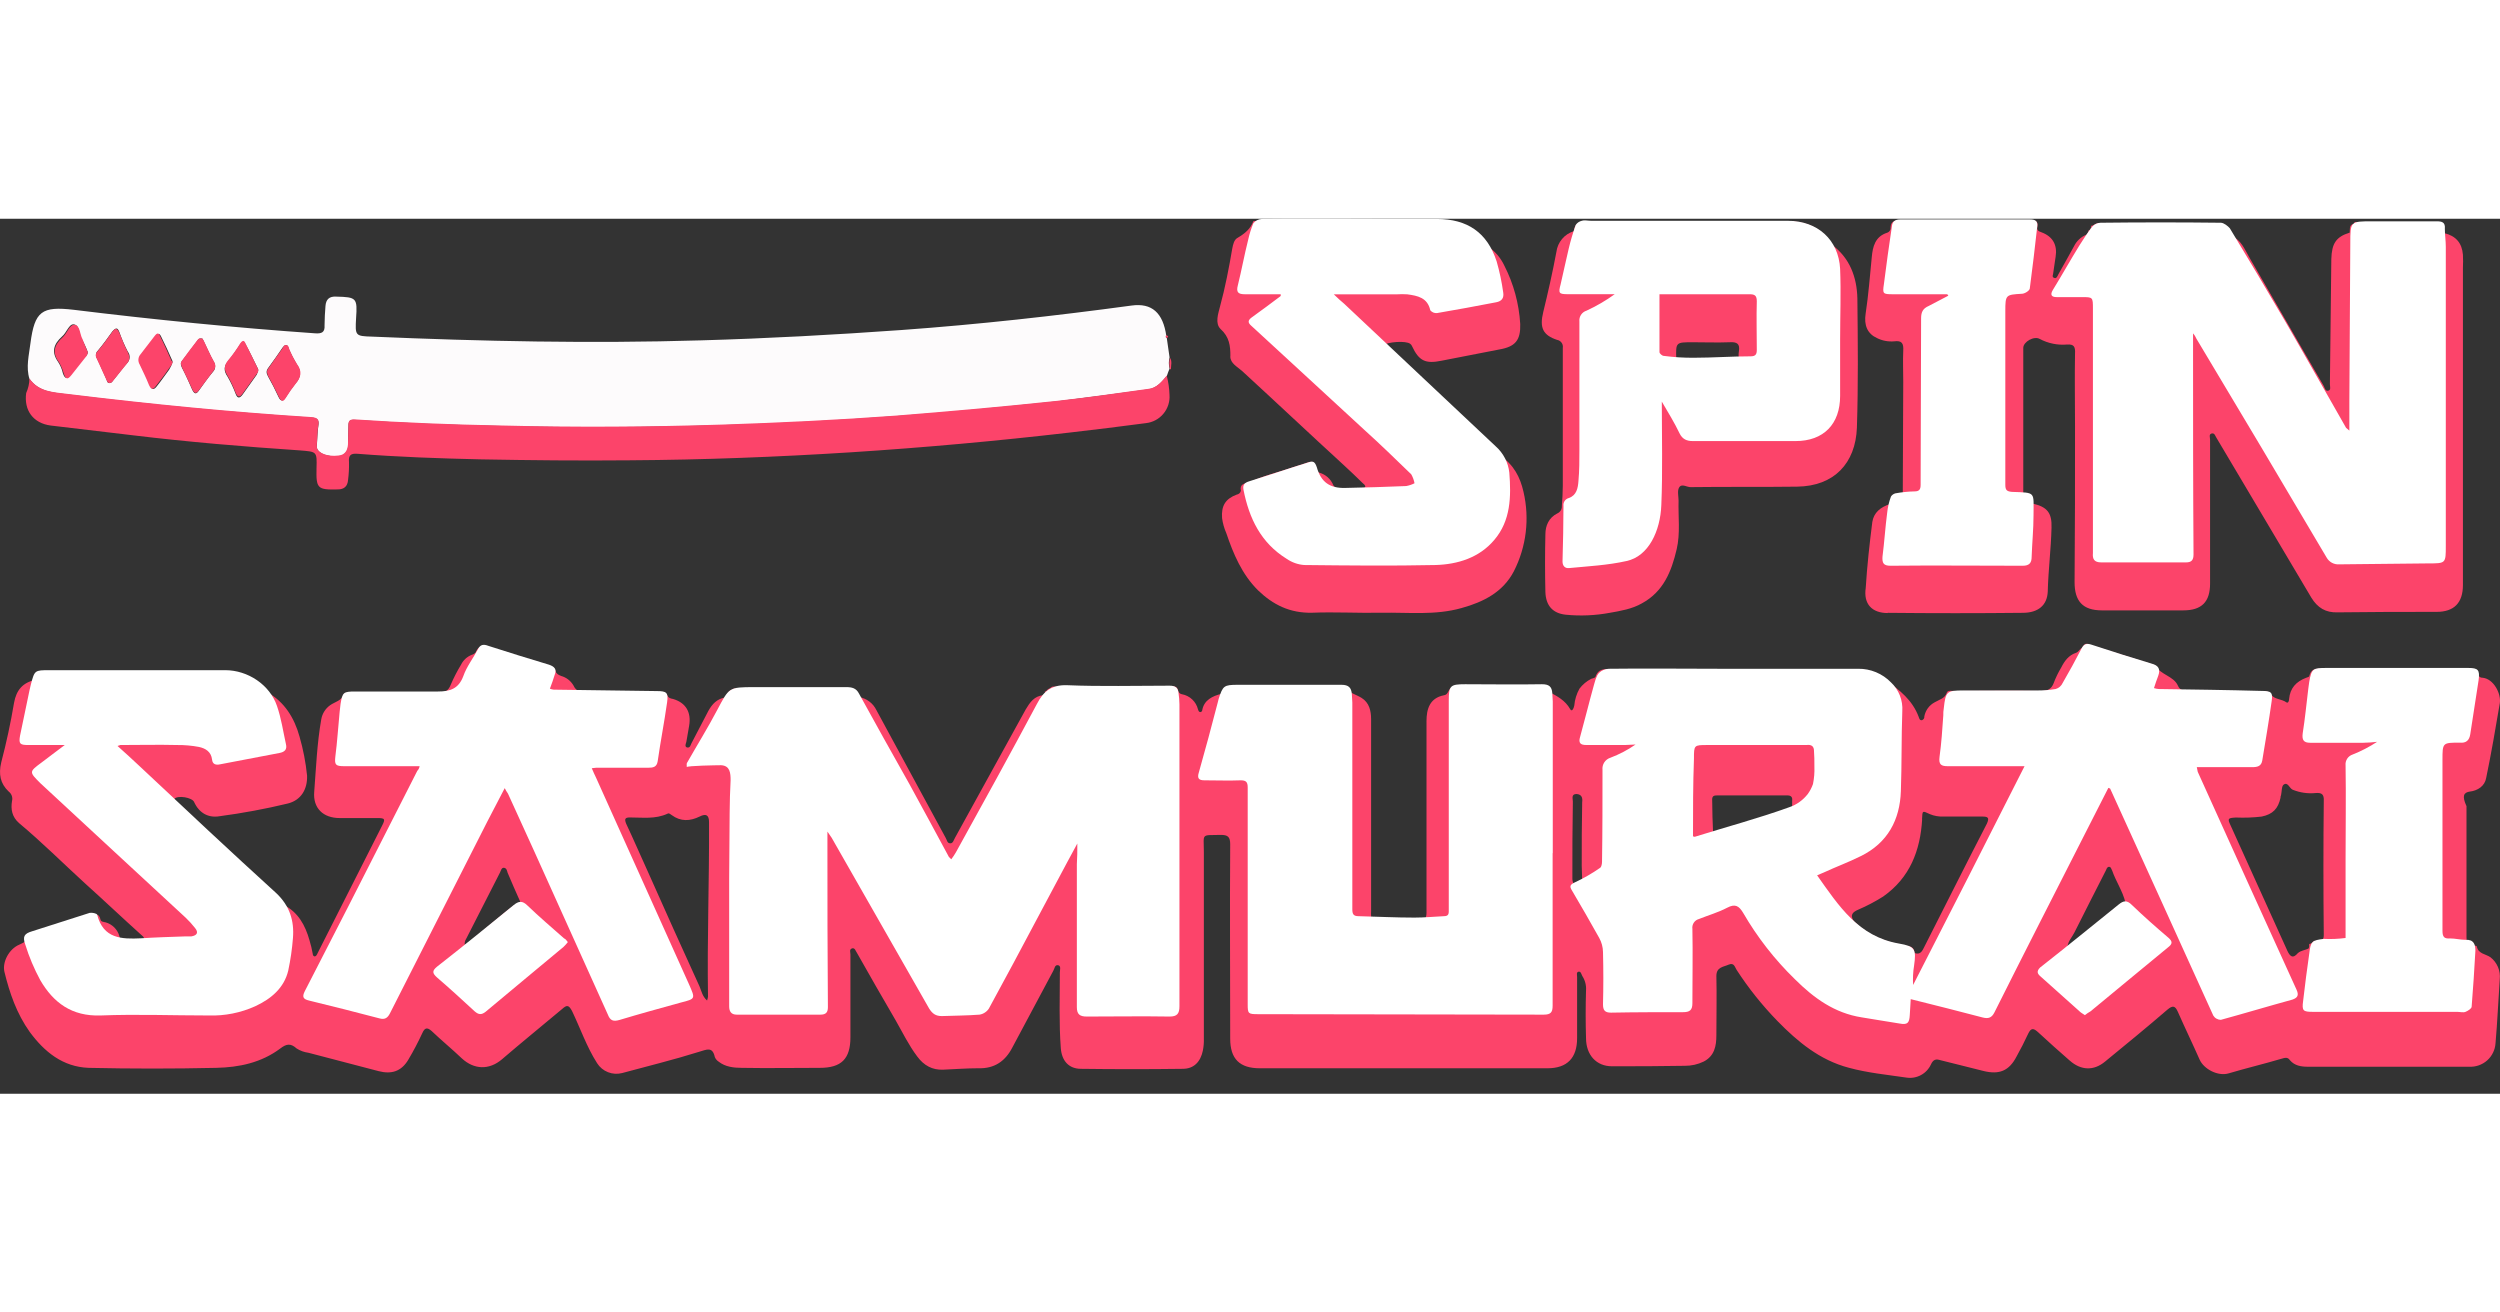
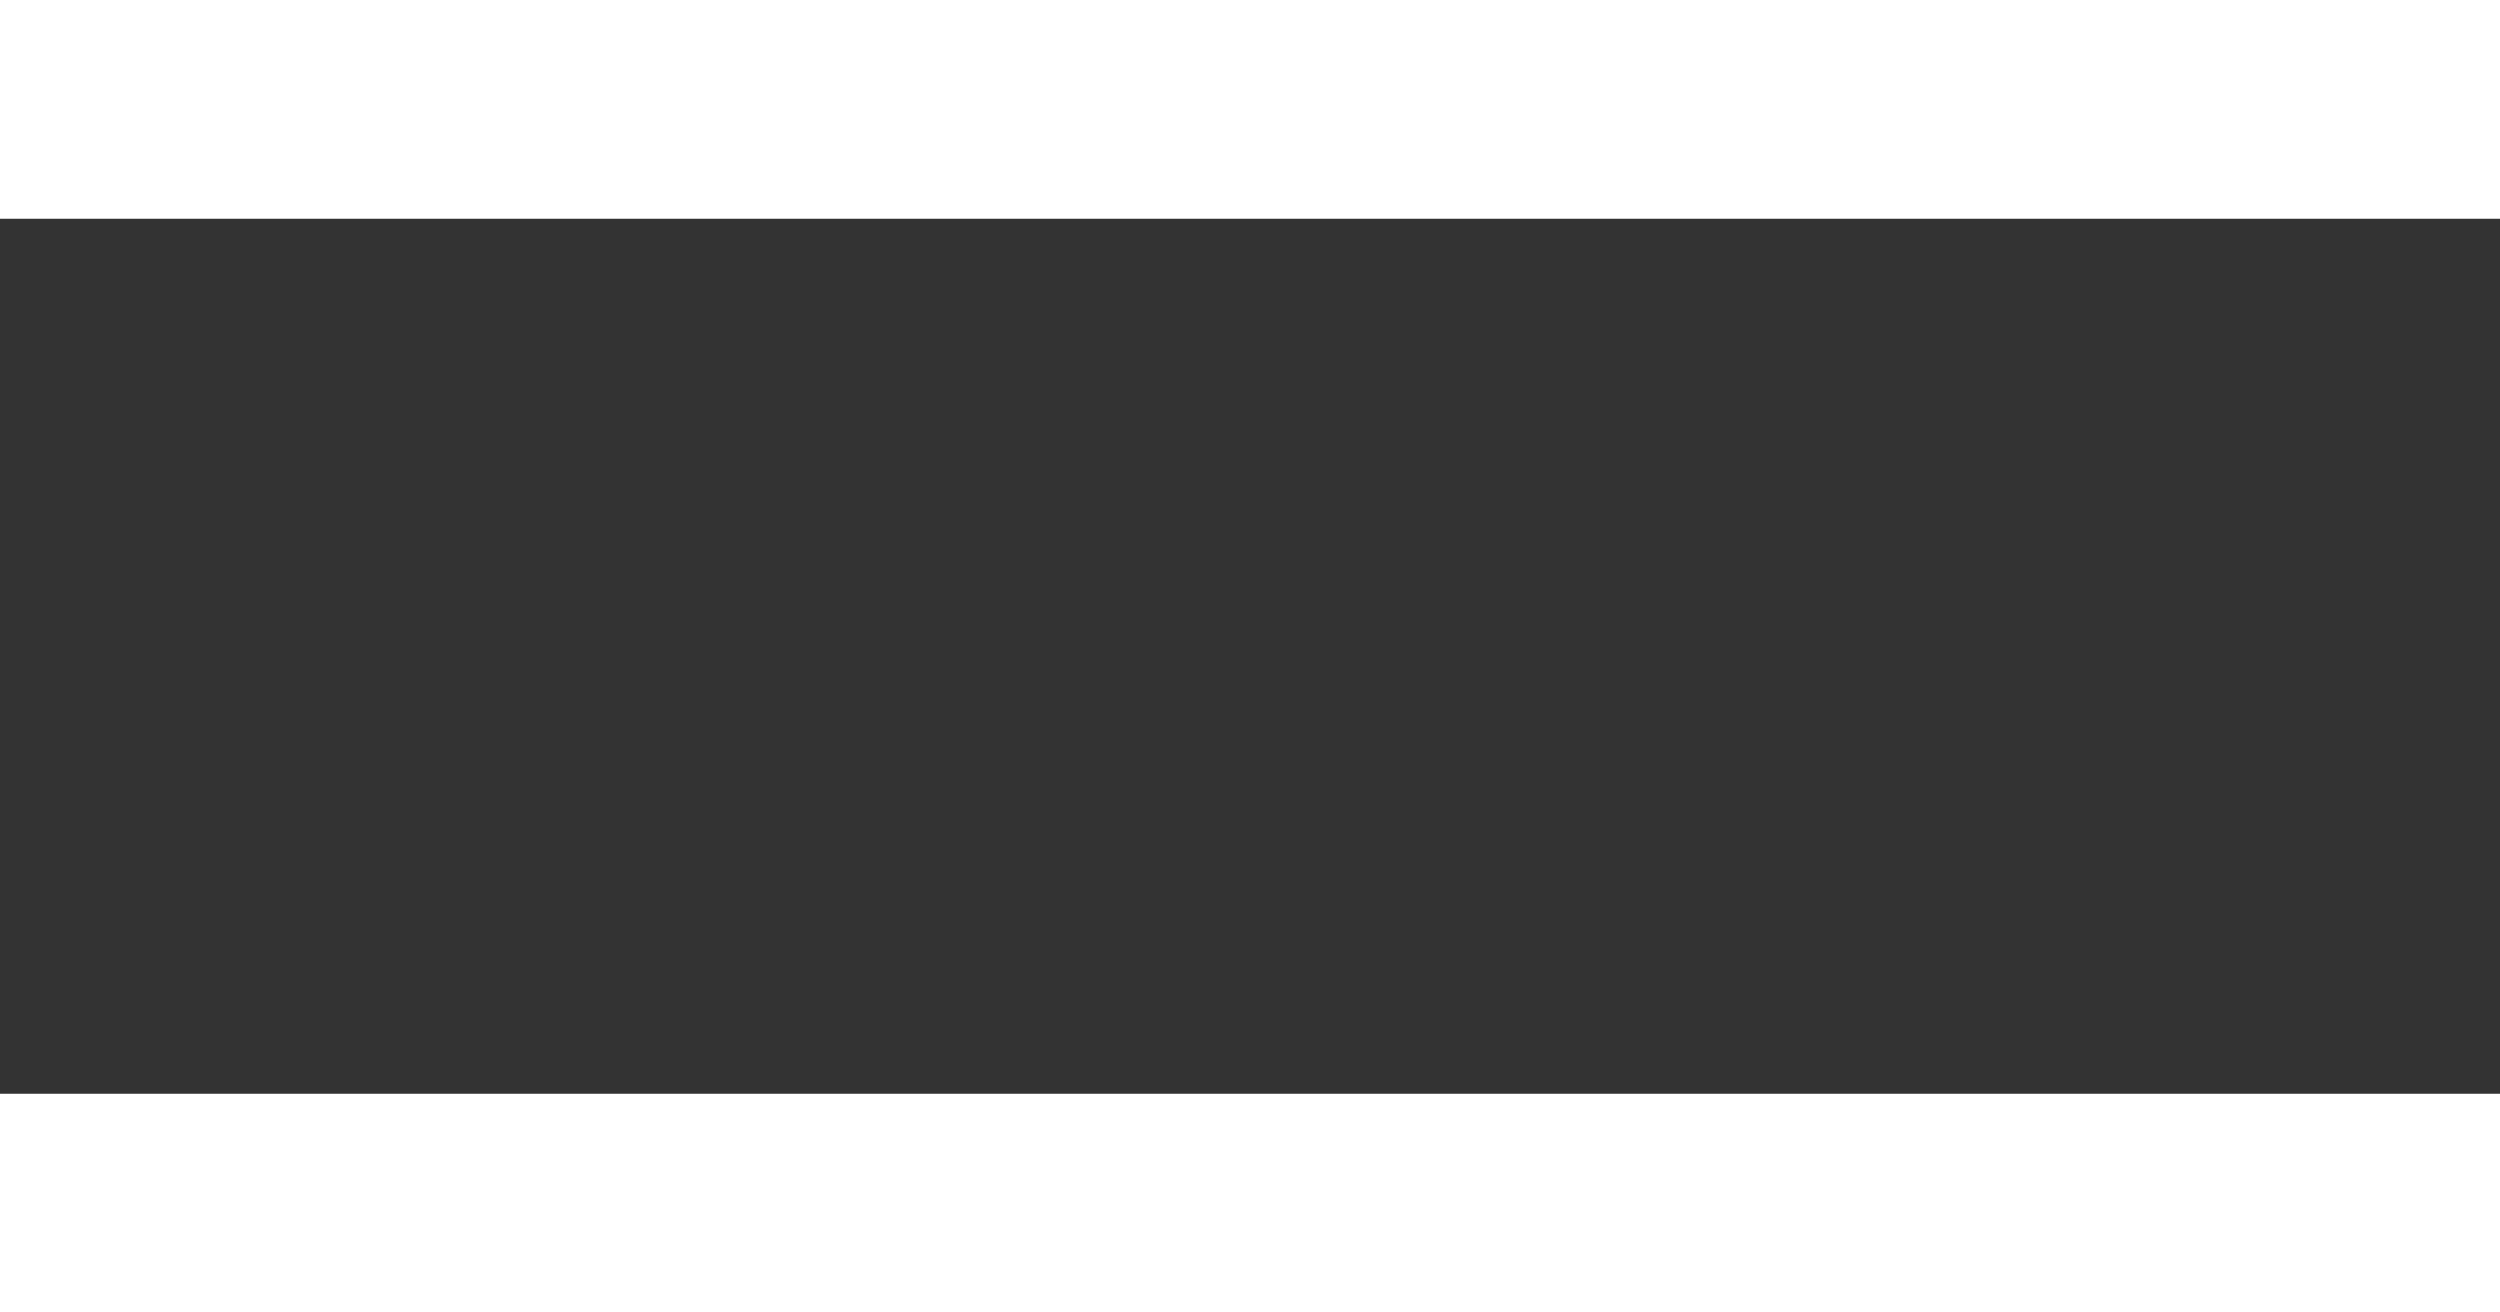
<svg xmlns="http://www.w3.org/2000/svg" width="1200" height="630" viewBox="0 0 100 35" fill="none">
  <rect x="0" y="0" width="100" height="35" fill="#333333" stroke="none" />
  <g clip-path="url(#clip0_4782_754)">
    <path d="M46.671 4.77C46.709 5.033 46.747 5.297 46.782 5.543C46.745 5.691 46.745 5.846 46.782 5.994C46.745 6.088 46.707 6.182 46.671 6.295C46.483 6.518 46.276 6.765 45.956 6.822C44.713 6.991 43.452 7.156 42.211 7.311C40.083 7.534 37.957 7.744 35.83 7.895C33.533 8.064 31.219 8.196 28.922 8.253C25.966 8.346 23.016 8.364 20.056 8.29C18.098 8.253 16.142 8.179 14.184 8.045C13.995 8.026 13.939 8.102 13.939 8.268C13.939 8.531 13.92 8.795 13.92 9.058C13.926 9.112 13.921 9.166 13.905 9.218C13.889 9.269 13.862 9.317 13.827 9.358C13.791 9.398 13.748 9.431 13.699 9.454C13.65 9.477 13.597 9.49 13.543 9.492C13.092 9.53 12.734 9.398 12.677 9.172C12.658 9.134 12.677 9.096 12.677 9.04C12.696 8.795 12.696 8.532 12.734 8.287C12.772 8.042 12.696 7.967 12.452 7.953C9.196 7.746 5.958 7.426 2.74 7.03C2.175 6.954 1.573 6.954 1.18 6.41C1.03 5.939 1.161 5.45 1.218 4.979C1.387 3.698 1.669 3.492 2.95 3.642C6.168 4.037 9.387 4.357 12.605 4.583C12.868 4.602 13.001 4.545 12.982 4.263C12.982 4 13.001 3.736 13.019 3.491C13.038 3.228 13.17 3.096 13.453 3.115C14.262 3.134 14.3 3.171 14.243 3.98C14.205 4.677 14.205 4.696 14.883 4.715C19.268 4.903 23.634 4.997 28.02 4.865C30.694 4.789 33.384 4.642 36.057 4.451C39.144 4.228 42.212 3.886 45.261 3.472C46.07 3.361 46.523 3.754 46.654 4.698C46.633 4.714 46.614 4.751 46.671 4.77ZM8.086 4.792C7.975 4.773 7.936 4.811 7.917 4.848C7.71 5.13 7.503 5.413 7.277 5.695C7.202 5.789 7.24 5.865 7.277 5.958C7.427 6.24 7.559 6.54 7.689 6.841C7.764 6.991 7.839 7.048 7.952 6.879C8.14 6.616 8.309 6.371 8.517 6.125C8.568 6.074 8.599 6.007 8.606 5.934C8.613 5.862 8.595 5.79 8.554 5.73C8.404 5.467 8.291 5.184 8.159 4.921C8.123 4.846 8.104 4.792 8.086 4.792ZM11.437 5.055C11.38 5.055 11.344 5.111 11.306 5.148C11.117 5.43 10.929 5.694 10.722 5.976C10.628 6.108 10.665 6.199 10.722 6.31C10.872 6.573 11.004 6.837 11.136 7.119C11.212 7.289 11.306 7.327 11.418 7.157C11.539 6.963 11.67 6.775 11.812 6.596C12.034 6.35 12.075 6.106 11.868 5.823C11.751 5.622 11.644 5.415 11.549 5.203C11.531 5.126 11.512 5.052 11.436 5.052L11.437 5.055ZM3.512 5.335C3.446 5.153 3.364 4.976 3.267 4.808C3.156 4.601 3.174 4.243 2.947 4.224C2.759 4.205 2.665 4.559 2.477 4.714C2.143 5.014 2.044 5.334 2.327 5.73C2.416 5.868 2.48 6.021 2.515 6.181C2.591 6.404 2.684 6.426 2.816 6.238C3.004 5.993 3.192 5.768 3.381 5.523C3.419 5.508 3.452 5.482 3.475 5.449C3.498 5.416 3.511 5.376 3.512 5.335ZM6.9 5.75V5.693C6.749 5.349 6.599 5.014 6.429 4.68C6.354 4.549 6.279 4.623 6.222 4.699C6.034 4.944 5.846 5.207 5.657 5.433C5.606 5.485 5.574 5.552 5.568 5.624C5.561 5.697 5.579 5.769 5.619 5.829C5.751 6.092 5.882 6.375 5.996 6.657C6.072 6.864 6.165 6.845 6.278 6.695C6.447 6.488 6.598 6.261 6.767 6.036C6.823 5.946 6.867 5.85 6.9 5.749V5.75ZM4.378 6.574C4.454 6.574 4.489 6.518 4.528 6.463C4.717 6.24 4.886 5.993 5.074 5.786C5.139 5.726 5.179 5.645 5.186 5.558C5.193 5.471 5.167 5.384 5.112 5.315C4.982 5.067 4.87 4.808 4.778 4.543C4.702 4.336 4.628 4.355 4.496 4.505C4.308 4.768 4.12 5.032 3.912 5.277C3.871 5.315 3.845 5.366 3.838 5.421C3.831 5.476 3.844 5.532 3.874 5.578C4.006 5.841 4.12 6.124 4.251 6.406C4.283 6.483 4.283 6.574 4.378 6.574ZM10.326 6.017C10.157 5.683 9.992 5.321 9.799 4.982C9.742 4.871 9.668 4.944 9.611 5.02C9.46 5.243 9.31 5.471 9.141 5.679C8.952 5.886 8.933 6.074 9.103 6.318C9.228 6.535 9.335 6.761 9.422 6.996C9.498 7.203 9.592 7.184 9.704 7.034L10.269 6.24C10.288 6.163 10.345 6.106 10.326 6.017Z" fill="#FDFBFC" />
    <path d="M1.178 6.389C1.554 6.935 2.156 6.935 2.738 7.01C5.975 7.405 9.213 7.725 12.45 7.932C12.695 7.951 12.784 8.026 12.732 8.267C12.694 8.512 12.694 8.756 12.675 9.02V9.152C12.732 9.374 13.09 9.528 13.541 9.471C13.786 9.452 13.899 9.283 13.918 9.038C13.918 8.775 13.936 8.511 13.936 8.248C13.936 8.078 13.993 8.025 14.182 8.025C16.139 8.156 18.096 8.232 20.054 8.27C23.009 8.346 25.96 8.327 28.919 8.232C31.216 8.156 33.53 8.044 35.828 7.875C37.955 7.705 40.081 7.517 42.208 7.291C43.47 7.159 44.712 6.971 45.953 6.801C46.273 6.764 46.462 6.52 46.669 6.274C46.735 6.527 46.772 6.786 46.78 7.047C46.799 7.32 46.712 7.59 46.536 7.8C46.361 8.011 46.111 8.145 45.839 8.175C44.822 8.307 43.806 8.438 42.79 8.552C39.873 8.891 36.956 9.154 34.038 9.342C31.083 9.53 28.147 9.643 25.192 9.662C23.197 9.681 21.202 9.662 19.207 9.624C17.569 9.586 15.932 9.53 14.294 9.401C14.031 9.382 13.936 9.458 13.96 9.735C13.966 9.974 13.953 10.214 13.922 10.451C13.903 10.696 13.771 10.827 13.507 10.827C12.698 10.846 12.642 10.79 12.661 9.981C12.68 9.303 12.68 9.322 11.983 9.265C9.762 9.115 7.541 8.931 5.32 8.662L2.026 8.271C1.329 8.178 0.953 7.668 1.047 6.972C1.13 6.789 1.175 6.59 1.178 6.389Z" fill="#FC446A" />
-     <path d="M46.8 6.017C46.763 5.869 46.763 5.714 46.8 5.566C46.894 5.697 46.838 5.867 46.838 5.999C46.838 6.004 46.836 6.009 46.833 6.013C46.829 6.016 46.824 6.018 46.819 6.018C46.819 6.037 46.8 6.018 46.8 6.018V6.017Z" fill="#FC446A" />
    <path d="M46.671 4.77C46.614 4.732 46.614 4.694 46.652 4.659C46.746 4.694 46.746 4.732 46.671 4.77Z" fill="#FC446A" />
    <path d="M8.087 4.791C8.106 4.791 8.124 4.848 8.162 4.903C8.294 5.185 8.408 5.449 8.558 5.712C8.598 5.772 8.617 5.844 8.61 5.916C8.603 5.989 8.571 6.056 8.52 6.107C8.332 6.353 8.143 6.615 7.955 6.861C7.844 7.03 7.767 6.972 7.692 6.823C7.561 6.522 7.41 6.239 7.278 5.938C7.24 5.844 7.202 5.769 7.278 5.675C7.485 5.393 7.692 5.11 7.917 4.828C7.935 4.808 7.973 4.77 8.087 4.791Z" fill="#FC446A" />
-     <path d="M11.436 5.052C11.53 5.052 11.547 5.128 11.567 5.203C11.655 5.419 11.762 5.627 11.887 5.823C12.095 6.105 12.038 6.35 11.83 6.596C11.688 6.776 11.556 6.965 11.435 7.16C11.323 7.349 11.246 7.311 11.153 7.123C11.021 6.86 10.89 6.577 10.738 6.314C10.682 6.202 10.645 6.091 10.738 5.979C10.927 5.716 11.115 5.433 11.322 5.151C11.342 5.09 11.366 5.052 11.436 5.052Z" fill="#FC446A" />
    <path d="M3.512 5.335C3.509 5.414 3.475 5.488 3.419 5.543C3.231 5.787 3.042 6.017 2.854 6.257C2.703 6.445 2.631 6.426 2.553 6.2C2.51 6.042 2.446 5.891 2.365 5.749C2.064 5.353 2.176 5.033 2.515 4.733C2.684 4.582 2.778 4.224 2.985 4.243C3.208 4.262 3.192 4.639 3.305 4.827C3.362 4.978 3.436 5.166 3.512 5.335Z" fill="#FC446A" />
    <path d="M6.9 5.749C6.881 5.86 6.788 5.937 6.73 6.03C6.58 6.257 6.411 6.463 6.24 6.686C6.129 6.836 6.052 6.855 5.958 6.648C5.847 6.366 5.713 6.102 5.582 5.82C5.546 5.758 5.53 5.687 5.537 5.616C5.543 5.545 5.572 5.478 5.619 5.424L6.184 4.69C6.241 4.614 6.335 4.521 6.392 4.671C6.561 5.005 6.712 5.348 6.862 5.687C6.9 5.693 6.9 5.73 6.9 5.749Z" fill="#FC446A" />
-     <path d="M4.378 6.574C4.285 6.555 4.285 6.481 4.247 6.424C4.115 6.142 4.002 5.878 3.87 5.596C3.839 5.55 3.826 5.494 3.833 5.439C3.84 5.383 3.866 5.332 3.908 5.295C4.115 5.05 4.304 4.787 4.492 4.523C4.603 4.373 4.68 4.354 4.774 4.561C4.885 4.824 4.981 5.088 5.108 5.333C5.202 5.521 5.202 5.653 5.07 5.803C4.882 6.026 4.712 6.255 4.524 6.481C4.491 6.521 4.457 6.574 4.378 6.574Z" fill="#FC446A" />
+     <path d="M4.378 6.574C4.285 6.555 4.285 6.481 4.247 6.424C4.115 6.142 4.002 5.878 3.87 5.596C3.839 5.55 3.826 5.494 3.833 5.439C3.84 5.383 3.866 5.332 3.908 5.295C4.115 5.05 4.304 4.787 4.492 4.523C4.885 4.824 4.981 5.088 5.108 5.333C5.202 5.521 5.202 5.653 5.07 5.803C4.882 6.026 4.712 6.255 4.524 6.481C4.491 6.521 4.457 6.574 4.378 6.574Z" fill="#FC446A" />
    <path d="M10.326 6.017C10.335 6.051 10.334 6.086 10.324 6.119C10.314 6.152 10.295 6.182 10.27 6.206L9.705 6.996C9.593 7.146 9.516 7.165 9.423 6.958C9.335 6.723 9.228 6.497 9.103 6.28C8.952 6.035 8.952 5.866 9.141 5.641C9.314 5.434 9.471 5.213 9.611 4.982C9.668 4.906 9.742 4.832 9.799 4.944C9.988 5.316 10.157 5.674 10.326 6.017Z" fill="#FC446A" />
    <path d="M98.789 22.914C99.109 22.877 99.392 22.692 99.447 22.368C99.655 21.366 99.824 20.374 99.993 19.375C100.05 18.999 99.748 18.397 99.297 18.359C99.257 18.362 99.219 18.35 99.187 18.326C99.156 18.301 99.135 18.267 99.127 18.228C99.109 17.983 98.939 18.005 98.77 18.005H92.975C92.73 18.005 92.467 17.929 92.373 18.287C92.373 18.325 92.297 18.343 92.241 18.363C91.846 18.513 91.602 18.777 91.564 19.209C91.564 19.285 91.526 19.398 91.452 19.341C91.264 19.209 91.001 19.229 90.868 19.059C90.736 18.888 90.605 18.89 90.436 18.89H87.496C87.326 18.89 87.195 18.852 87.119 18.682C86.949 18.287 86.422 18.249 86.215 17.873C86.196 17.854 86.158 17.854 86.121 17.835C85.294 17.572 84.466 17.308 83.637 17.063C83.543 17.025 83.429 16.932 83.336 17.082C83.317 17.101 83.298 17.139 83.279 17.158C83.185 17.215 83.147 17.327 83.034 17.365C82.752 17.459 82.582 17.685 82.45 17.949C82.331 18.146 82.23 18.354 82.149 18.57C82.055 18.815 81.904 18.89 81.641 18.89C80.493 18.871 79.344 18.89 78.197 18.89C78.085 18.89 77.915 18.852 77.877 18.946C77.801 19.192 77.576 19.228 77.388 19.342C77.28 19.399 77.187 19.479 77.115 19.577C77.044 19.675 76.995 19.788 76.973 19.907C76.977 19.939 76.97 19.971 76.953 19.998C76.936 20.026 76.91 20.047 76.88 20.057C76.786 20.076 76.768 19.982 76.748 19.926C76.503 19.267 75.995 18.853 75.449 18.477C75.411 18.439 75.373 18.42 75.337 18.384C75.037 18.102 74.679 18.026 74.283 18.026H64.552C64.27 18.026 63.949 17.932 63.818 18.327C63.799 18.365 63.706 18.384 63.648 18.403C63.464 18.497 63.303 18.632 63.178 18.798C63.062 19.007 62.991 19.238 62.971 19.476C62.952 19.569 62.877 19.758 62.802 19.607C62.613 19.273 62.294 19.099 61.974 18.93C61.936 18.741 61.785 18.779 61.654 18.779H59.997C59.338 18.779 58.68 18.741 58.039 18.798L58.02 18.779C58.015 18.779 58.01 18.781 58.007 18.785C58.003 18.788 58.001 18.793 58.001 18.798C57.925 18.892 57.908 19.043 57.756 19.061C57.191 19.172 57.06 19.607 57.06 20.096V27.757C57.06 27.98 56.984 28.077 56.797 28.115H55.014C54.806 28.021 54.844 27.852 54.844 27.681V20.016C54.844 19.682 54.769 19.358 54.468 19.169C54.261 19.038 53.998 18.981 53.828 18.774H53.621C53.6 18.754 53.574 18.74 53.545 18.736H49.288C49.259 18.74 49.233 18.754 49.212 18.774H49.029C49.01 18.736 48.991 18.755 48.972 18.774V18.811C48.977 18.811 48.982 18.814 48.986 18.817C48.989 18.821 48.991 18.825 48.991 18.831C48.986 18.831 48.981 18.828 48.978 18.825C48.974 18.821 48.972 18.817 48.972 18.811C48.934 18.868 48.896 18.943 48.861 19C48.503 19.093 48.164 19.245 48.089 19.658C48.087 19.678 48.079 19.697 48.065 19.71C48.051 19.724 48.032 19.733 48.013 19.734C47.956 19.734 47.937 19.677 47.919 19.623C47.882 19.471 47.802 19.334 47.688 19.227C47.575 19.12 47.433 19.048 47.279 19.02C47.244 19.015 47.211 19 47.185 18.977C47.158 18.953 47.139 18.923 47.129 18.888C47.091 18.7 46.979 18.7 46.828 18.7C45.304 18.7 43.797 18.7 42.273 18.719C42.179 18.719 42.085 18.681 42.01 18.776C41.939 18.797 41.879 18.844 41.841 18.907C41.784 18.888 41.784 18.926 41.803 18.964C41.784 19.002 41.746 19.021 41.727 19.058C41.369 19.096 41.2 19.34 41.031 19.623L38.201 24.76C38.145 24.853 38.126 24.983 38.013 24.983C37.882 24.983 37.882 24.851 37.825 24.76C36.902 23.066 35.981 21.353 35.058 19.658C34.992 19.521 34.895 19.402 34.774 19.311C34.652 19.219 34.511 19.157 34.361 19.131C34.268 19.02 34.25 18.849 34.061 18.831C34.042 18.811 34.042 18.793 34.023 18.793H29.355C29.336 18.793 29.336 18.811 29.317 18.831C29.129 18.849 29.094 19.038 28.997 19.15C28.677 19.207 28.489 19.413 28.339 19.677L27.661 20.977C27.623 21.052 27.604 21.184 27.473 21.146C27.379 21.108 27.435 20.995 27.454 20.923C27.492 20.716 27.53 20.49 27.565 20.284C27.659 19.738 27.434 19.361 26.926 19.21C26.832 19.192 26.738 19.172 26.703 19.079C26.627 18.928 26.515 18.948 26.383 18.948H23.464C23.219 18.948 23.049 18.91 22.937 18.666C22.828 18.482 22.653 18.347 22.448 18.289C22.354 18.251 22.259 18.213 22.225 18.101C22.187 17.95 22.055 17.931 21.943 17.893C21.189 17.671 20.456 17.423 19.703 17.197C19.44 17.121 19.176 16.974 19.026 17.347C18.986 17.393 18.933 17.426 18.875 17.441C18.686 17.514 18.531 17.655 18.442 17.837C18.285 18.096 18.146 18.367 18.027 18.645C17.933 18.891 17.782 18.965 17.519 18.965C16.371 18.946 15.222 18.965 14.075 18.965C13.963 18.965 13.793 18.927 13.755 19.022C13.661 19.285 13.397 19.323 13.209 19.456C13.115 19.522 13.035 19.605 12.974 19.702C12.912 19.799 12.871 19.907 12.851 20.02C12.682 20.98 12.644 21.941 12.569 22.918C12.512 23.576 12.927 23.972 13.585 23.972H15.088C15.407 23.972 15.422 24.01 15.276 24.292L12.791 29.204L12.68 29.427C12.661 29.465 12.623 29.521 12.568 29.503C12.551 29.494 12.536 29.481 12.526 29.465C12.516 29.448 12.511 29.429 12.511 29.41C12.479 29.225 12.435 29.043 12.38 28.863C12.21 28.261 11.929 27.735 11.326 27.433C11.307 27.395 11.288 27.376 11.269 27.339C11.205 27.241 11.113 27.164 11.006 27.116L10.949 27.059C10.782 26.792 10.549 26.572 10.272 26.42C10.272 26.363 10.253 26.345 10.215 26.363C10.159 26.307 10.159 26.307 10.103 26.252C10.066 26.215 10.029 26.177 9.992 26.14C9.886 25.956 9.729 25.805 9.541 25.707C9.542 25.699 9.541 25.691 9.539 25.684C9.536 25.676 9.532 25.67 9.526 25.664C9.521 25.659 9.514 25.654 9.507 25.652C9.499 25.649 9.492 25.649 9.484 25.65L9.503 25.631L9.484 25.65C9.418 25.525 9.312 25.425 9.183 25.368C9.182 25.358 9.178 25.349 9.171 25.342C9.164 25.335 9.155 25.331 9.145 25.33C9.055 25.149 8.901 25.007 8.712 24.935C8.712 24.878 8.693 24.859 8.655 24.878C8.655 24.821 8.636 24.802 8.579 24.821C8.312 24.485 7.994 24.193 7.637 23.955C7.637 23.879 7.581 23.844 7.506 23.824C7.385 23.621 7.209 23.458 6.998 23.353H6.976C6.976 23.297 6.957 23.242 6.976 23.203C7.107 23.052 7.691 23.146 7.766 23.334C7.973 23.786 8.349 23.974 8.782 23.899C9.7 23.777 10.611 23.608 11.511 23.391C12.038 23.26 12.301 22.826 12.283 22.277C12.23 21.749 12.129 21.227 11.982 20.717C11.775 19.964 11.379 19.324 10.683 18.934C10.268 18.52 9.798 18.2 9.214 18.2C6.729 18.181 4.227 18.2 1.742 18.2C1.553 18.2 1.441 18.257 1.407 18.445C0.918 18.556 0.654 18.84 0.561 19.367C0.426 20.169 0.256 20.958 0.049 21.748C-0.062 22.218 0.011 22.595 0.35 22.914C0.406 22.957 0.449 23.015 0.472 23.082C0.495 23.148 0.499 23.22 0.481 23.289C0.425 23.623 0.481 23.928 0.763 24.174C1.686 24.946 2.514 25.774 3.399 26.583C4.152 27.26 4.885 27.956 5.638 28.634C5.695 28.691 5.789 28.728 5.75 28.841C5.712 28.917 5.618 28.898 5.561 28.898H5.037C4.886 28.898 4.814 28.86 4.774 28.691C4.737 28.561 4.667 28.443 4.571 28.347C4.476 28.252 4.358 28.182 4.228 28.145C4.152 28.126 4.039 28.126 4.02 28.033C3.964 27.77 3.813 27.826 3.644 27.883C2.872 28.128 2.1 28.372 1.328 28.636C1.217 28.674 1.083 28.693 1.046 28.806C1.008 28.956 0.891 28.972 0.78 29.032C0.366 29.201 0.084 29.728 0.177 30.124C0.384 30.971 0.666 31.795 1.193 32.533C1.777 33.323 2.511 33.926 3.546 33.964C5.239 34.002 6.952 34.002 8.647 33.964C9.57 33.945 10.454 33.756 11.21 33.191C11.455 33.003 11.624 32.969 11.868 33.191C12.011 33.281 12.171 33.339 12.339 33.361C13.28 33.606 14.221 33.85 15.143 34.095C15.651 34.227 16.047 34.114 16.329 33.644C16.536 33.296 16.724 32.938 16.894 32.571C16.987 32.364 17.082 32.326 17.27 32.495C17.666 32.872 18.079 33.21 18.475 33.587C18.964 34.038 19.567 34.057 20.075 33.625C20.865 32.947 21.675 32.288 22.484 31.611C22.673 31.442 22.747 31.442 22.88 31.687C23.214 32.384 23.464 33.118 23.883 33.776C23.986 33.94 24.139 34.067 24.32 34.138C24.5 34.209 24.698 34.221 24.886 34.172C25.921 33.89 26.937 33.645 27.953 33.325C28.273 33.232 28.499 33.102 28.593 33.532C28.624 33.609 28.679 33.674 28.749 33.718C29.012 33.926 29.352 33.964 29.671 33.964C30.707 33.983 31.761 33.964 32.791 33.964C33.657 33.964 34.017 33.606 34.017 32.738V29.427C34.017 29.334 33.96 29.22 34.093 29.182C34.204 29.163 34.224 29.294 34.281 29.37C34.789 30.274 35.297 31.153 35.825 32.062C36.106 32.551 36.352 33.064 36.69 33.51C36.953 33.868 37.293 34.056 37.726 34.037C38.196 34.018 38.667 33.98 39.137 33.98C39.777 33.999 40.21 33.699 40.492 33.153C41.038 32.136 41.584 31.101 42.13 30.085C42.187 29.991 42.187 29.822 42.338 29.862C42.449 29.9 42.394 30.05 42.394 30.144C42.394 31.16 42.357 32.176 42.432 33.175C42.47 33.683 42.752 34.003 43.241 34.003C44.596 34.021 45.952 34.021 47.307 34.003C47.759 34.003 48.023 33.721 48.116 33.268C48.147 33.107 48.16 32.943 48.154 32.779V25.323C48.154 24.57 48.023 24.665 48.832 24.646C49.114 24.646 49.208 24.722 49.208 25.023C49.189 27.62 49.208 30.198 49.208 32.796C49.208 33.605 49.585 33.981 50.394 33.981H61.898C62.688 33.981 63.084 33.567 63.084 32.777V30.326C63.084 30.25 63.046 30.137 63.14 30.118C63.235 30.099 63.252 30.212 63.291 30.288C63.404 30.46 63.457 30.666 63.441 30.872C63.422 31.511 63.422 32.152 63.441 32.773C63.441 33.45 63.856 33.901 64.476 33.901C65.455 33.901 66.415 33.901 67.394 33.882C67.654 33.884 67.912 33.827 68.147 33.713C68.579 33.49 68.655 33.092 68.655 32.659C68.655 31.869 68.674 31.078 68.655 30.288C68.655 29.93 68.937 29.93 69.144 29.836C69.367 29.743 69.389 29.93 69.464 30.044C69.941 30.78 70.49 31.467 71.102 32.095C71.911 32.923 72.796 33.655 73.945 33.958C74.698 34.165 75.488 34.24 76.26 34.354C76.458 34.384 76.661 34.349 76.837 34.254C77.014 34.159 77.155 34.009 77.238 33.827C77.332 33.619 77.446 33.604 77.615 33.657C78.199 33.808 78.763 33.939 79.347 34.091C79.967 34.241 80.363 34.091 80.664 33.507C80.833 33.206 80.984 32.904 81.134 32.584C81.245 32.361 81.341 32.377 81.511 32.527C81.943 32.923 82.357 33.3 82.791 33.675C83.242 34.071 83.75 34.09 84.203 33.713C85.031 33.035 85.859 32.358 86.688 31.643C86.91 31.454 87.007 31.473 87.12 31.736C87.402 32.376 87.704 32.998 87.986 33.637C88.155 34.014 88.72 34.315 89.152 34.183C89.849 33.976 90.564 33.806 91.261 33.599C91.392 33.561 91.506 33.523 91.595 33.656C91.783 33.879 92.046 33.919 92.31 33.919H98.766C99.031 33.933 99.29 33.842 99.488 33.666C99.685 33.489 99.805 33.242 99.821 32.977C99.896 32.131 99.932 31.265 99.99 30.415C100.008 30.249 99.983 30.082 99.918 29.929C99.853 29.776 99.749 29.642 99.618 29.54C99.43 29.408 99.129 29.408 99.072 29.107C99.072 29.087 98.996 29.069 98.96 29.069C98.678 29.107 98.66 28.937 98.66 28.734V23.497C98.471 23.083 98.548 22.951 98.791 22.913L98.789 22.914ZM18.645 28.806L20 26.151C20.038 26.076 20.057 25.944 20.17 25.963C20.264 25.982 20.281 26.075 20.301 26.151C20.471 26.547 20.636 26.941 20.809 27.318C20.452 27.506 20.151 27.788 19.85 28.033C19.436 28.368 19.041 28.749 18.589 29.05C18.578 28.964 18.598 28.877 18.645 28.805V28.806ZM17.818 29.728C17.706 29.804 17.61 29.898 17.498 29.973C17.606 29.898 17.717 29.804 17.817 29.728H17.818ZM28.32 31.121C28.312 31.172 28.299 31.223 28.282 31.271C28.094 31.102 28.059 30.895 27.981 30.707C27.285 29.182 26.607 27.676 25.93 26.151C25.629 25.493 25.346 24.834 25.045 24.194C24.969 24.005 25.007 23.948 25.195 23.948C25.703 23.948 26.212 24.024 26.701 23.798C26.758 23.76 26.812 23.817 26.87 23.855C27.228 24.118 27.604 24.1 27.984 23.912C28.247 23.78 28.361 23.855 28.361 24.134C28.375 26.453 28.282 28.787 28.32 31.121ZM84.258 27.865C83.731 28.28 83.256 28.75 82.698 29.127C82.717 28.904 82.887 28.731 82.98 28.543C83.395 27.715 83.808 26.905 84.223 26.091C84.261 26.034 84.261 25.941 84.354 25.922C84.448 25.922 84.448 26.015 84.486 26.072C84.636 26.506 84.9 26.881 85.013 27.334C84.712 27.445 84.505 27.668 84.26 27.861L84.258 27.865ZM76.881 24.025C76.9 23.668 76.881 23.668 77.201 23.818C77.367 23.887 77.547 23.919 77.728 23.912H79.288C79.51 23.912 79.588 23.95 79.476 24.194C78.629 25.832 77.804 27.487 76.972 29.125C76.896 29.276 76.822 29.46 76.576 29.37C76.512 29.674 76.474 29.983 76.465 30.293C76.474 29.983 76.512 29.674 76.576 29.37C76.576 29.182 76.465 29.108 76.295 29.089C75.655 28.977 75.052 28.807 74.512 28.411C74.403 28.334 74.302 28.246 74.211 28.148C74.203 28.149 74.195 28.149 74.188 28.146C74.18 28.144 74.174 28.14 74.168 28.134C74.163 28.128 74.159 28.122 74.156 28.114C74.154 28.107 74.153 28.099 74.154 28.091L74.211 28.148C74.192 28.129 74.173 28.091 74.135 28.072C74.004 27.849 74.097 27.738 74.323 27.639C74.671 27.49 75.006 27.314 75.326 27.112C76.399 26.359 76.813 25.268 76.886 24.025H76.881ZM68.486 23.235C68.486 23.085 68.561 23.066 68.693 23.066H71.498C71.648 23.066 71.705 23.142 71.686 23.273V23.555C71.82 23.512 71.947 23.448 72.062 23.367C71.947 23.448 71.82 23.512 71.686 23.555C71.046 23.875 70.349 24.025 69.672 24.252C69.296 24.383 68.919 24.552 68.525 24.609C68.506 24.139 68.487 23.686 68.487 23.235H68.486ZM62.971 26.642C62.918 26.564 62.891 26.472 62.895 26.379C62.895 25.362 62.895 24.327 62.914 23.311C62.914 23.2 62.838 23.01 63.065 23.01C63.272 23.029 63.31 23.161 63.287 23.345C63.269 24.191 63.269 25.038 63.269 25.885C63.269 26.073 63.287 26.262 63.287 26.45C63.208 26.551 63.094 26.618 62.968 26.638C62.931 26.701 62.912 26.773 62.911 26.846C62.922 26.775 62.943 26.707 62.971 26.642ZM91.484 29.258C90.73 27.602 89.978 25.926 89.225 24.27C89.093 23.988 89.113 23.97 89.432 23.951C89.778 23.966 90.124 23.953 90.467 23.913C90.919 23.819 91.126 23.593 91.221 23.16C91.218 23.127 91.224 23.095 91.24 23.066C91.277 22.916 91.258 22.689 91.351 22.632C91.52 22.521 91.574 22.783 91.709 22.84C92.001 22.958 92.318 23.003 92.631 22.971C92.876 22.952 92.966 23.028 92.951 23.291C92.932 25.074 92.932 26.867 92.951 28.64C92.951 28.828 92.894 28.902 92.706 28.902C92.649 28.902 92.555 28.846 92.518 28.94C92.48 28.959 92.461 28.978 92.424 28.997C92.367 28.997 92.348 29.035 92.367 29.073C92.37 29.111 92.363 29.149 92.348 29.184C92.217 29.26 92.047 29.26 91.916 29.373C91.709 29.618 91.596 29.504 91.484 29.261V29.258Z" fill="#FC446A" />
    <path d="M62.289 4.846C62.361 4.86 62.424 4.901 62.466 4.961C62.508 5.02 62.524 5.094 62.512 5.166V10.681C62.512 10.944 62.493 11.226 62.474 11.489C62.478 11.553 62.462 11.616 62.428 11.67C62.394 11.724 62.345 11.766 62.286 11.79C61.952 11.96 61.816 12.28 61.816 12.618C61.797 13.39 61.797 14.162 61.816 14.934C61.834 15.461 62.097 15.781 62.625 15.838C63.215 15.897 63.811 15.871 64.394 15.762C64.826 15.686 65.279 15.611 65.674 15.385C66.54 14.915 66.86 14.105 67.067 13.22C67.218 12.58 67.124 11.921 67.143 11.281C67.143 11.112 67.086 10.886 67.162 10.754C67.273 10.566 67.482 10.754 67.651 10.735C69.063 10.716 70.475 10.735 71.885 10.716C73.372 10.697 74.22 9.775 74.276 8.364C74.332 6.651 74.314 4.92 74.295 3.188C74.276 2.341 73.994 1.569 73.278 1.042C72.875 0.384 72.288 0.103 71.538 0.103H63.498C63.197 0.103 62.99 0.159 62.952 0.498C62.769 0.554 62.605 0.662 62.482 0.809C62.358 0.956 62.28 1.136 62.256 1.326C62.105 2.135 61.922 2.945 61.729 3.735C61.578 4.356 61.71 4.658 62.294 4.849L62.289 4.846ZM69.178 4.94C69.479 4.921 69.61 4.997 69.554 5.316C69.535 5.41 69.554 5.524 69.535 5.617C69.603 5.639 69.672 5.652 69.743 5.655C69.671 5.661 69.6 5.648 69.535 5.617C68.708 5.677 67.877 5.67 67.05 5.598C67.032 4.94 67.032 4.94 67.709 4.94C68.198 4.94 68.687 4.959 69.178 4.94Z" fill="#FC446A" />
-     <path d="M49.212 5.505C49.212 5.787 49.494 5.919 49.682 6.088C51.035 7.33 52.372 8.591 53.729 9.834C53.992 10.079 54.256 10.323 54.501 10.568C54.577 10.625 54.709 10.756 54.501 10.775C54.157 10.794 53.811 10.794 53.466 10.775C53.428 10.775 53.355 10.699 53.335 10.664C53.286 10.541 53.21 10.431 53.112 10.343C53.014 10.255 52.897 10.191 52.77 10.156C52.713 10.137 52.638 10.08 52.638 10.024C52.6 9.573 52.356 9.742 52.111 9.817C52 9.855 51.866 9.893 51.754 9.928C51.17 10.136 50.549 10.263 49.971 10.549C49.782 10.587 49.575 10.606 49.636 10.883C49.627 10.922 49.605 10.958 49.575 10.985C49.545 11.011 49.507 11.029 49.467 11.034C49.016 11.203 48.846 11.485 48.883 11.975C48.911 12.183 48.968 12.386 49.053 12.578C49.334 13.406 49.673 14.216 50.314 14.856C50.917 15.44 51.594 15.778 52.479 15.759C53.401 15.722 54.342 15.778 55.265 15.759C56.338 15.741 57.411 15.871 58.465 15.571C59.35 15.326 60.121 14.931 60.554 14.102C61.055 13.121 61.191 11.993 60.939 10.92C60.807 10.336 60.543 9.828 60.016 9.489C59.978 9.432 59.94 9.358 59.905 9.301C59.85 9.175 59.748 9.076 59.62 9.026C59.62 9.045 59.639 9.064 59.639 9.083C59.639 9.064 59.62 9.045 59.62 9.026C59.413 8.819 59.188 8.63 58.981 8.423C58.92 8.294 58.813 8.193 58.68 8.141C58.457 7.918 58.21 7.708 57.983 7.482C57.983 7.426 57.946 7.389 57.872 7.389L57.233 6.805C57.167 6.68 57.061 6.58 56.932 6.523C56.709 6.3 56.461 6.09 56.235 5.865C56.183 5.763 56.096 5.684 55.99 5.642C55.767 5.453 55.558 5.246 55.331 5.058C55.501 4.926 56.235 4.869 56.405 5.001C56.439 5.023 56.466 5.056 56.48 5.095C56.762 5.697 57.026 5.81 57.666 5.678L59.981 5.227C60.621 5.116 60.828 4.851 60.809 4.211C60.761 3.396 60.544 2.599 60.172 1.872C60.028 1.567 59.805 1.305 59.527 1.114C59.508 1.095 59.508 1.076 59.489 1.057C59.508 1.001 59.489 0.964 59.432 0.982C59.311 0.804 59.158 0.651 58.981 0.53C59 0.474 58.981 0.474 58.924 0.493C58.877 0.457 58.826 0.426 58.773 0.399C58.589 0.236 58.359 0.131 58.115 0.098C58.039 0.098 57.946 0.079 57.87 0.079H50.342C50.266 0.079 50.191 0.098 50.134 0.098C50.023 0.399 49.8 0.587 49.514 0.757C49.363 0.832 49.325 1.02 49.291 1.19C49.159 1.962 49.009 2.75 48.802 3.506C48.726 3.806 48.594 4.183 48.821 4.409C49.178 4.729 49.216 5.087 49.216 5.501L49.212 5.505ZM59.752 9.175C59.733 9.156 59.714 9.118 59.676 9.099C59.715 9.118 59.734 9.156 59.752 9.175Z" fill="#FC446A" />
    <path d="M75.506 15.763C77.313 15.782 79.119 15.782 80.908 15.763C81.528 15.763 81.886 15.462 81.91 14.916C81.93 14.069 82.042 13.203 82.061 12.353C82.08 11.769 81.892 11.525 81.308 11.394C81.308 11.171 81.232 11.036 80.988 11.074L80.931 11.017V5.166C80.931 4.921 81.363 4.677 81.59 4.808C81.925 4.986 82.304 5.063 82.682 5.031C82.963 5.012 83.016 5.125 83.001 5.389C82.983 6.367 83.001 7.328 83.001 8.306C83.001 10.376 83.001 12.466 82.983 14.536C82.983 15.289 83.302 15.665 84.075 15.665H87.33C88.065 15.665 88.403 15.33 88.403 14.592V8.836C88.403 8.743 88.347 8.629 88.46 8.591C88.592 8.553 88.611 8.703 88.668 8.779L92.456 15.16C92.701 15.556 93.021 15.763 93.51 15.744C94.827 15.725 96.146 15.725 97.463 15.725C98.159 15.725 98.517 15.367 98.517 14.652V1.966C98.526 1.79 98.526 1.614 98.517 1.439C98.479 0.968 98.235 0.685 97.764 0.573C97.726 0.441 97.82 0.272 97.632 0.196V0.159C97.604 0.142 97.571 0.136 97.538 0.14H94.269C94.231 0.14 94.158 0.102 94.175 0.197C93.953 0.235 94.006 0.404 93.987 0.555C93.441 0.724 93.272 0.988 93.253 1.609C93.234 3.28 93.215 4.941 93.196 6.616C93.196 6.709 93.253 6.861 93.12 6.879C93.009 6.897 92.989 6.767 92.951 6.69C91.948 4.978 90.974 3.265 89.977 1.552C89.789 1.232 89.657 0.856 89.261 0.686C89.243 0.648 89.205 0.611 89.186 0.575C89.205 0.481 89.205 0.464 89.148 0.481C89.091 0.37 89.036 0.236 88.885 0.218C88.804 0.177 88.711 0.164 88.622 0.18H84.296C84.146 0.18 83.995 0.143 83.845 0.199C83.788 0.218 83.751 0.256 83.695 0.275C83.638 0.275 83.619 0.294 83.657 0.332C83.638 0.37 83.6 0.426 83.581 0.464C83.524 0.464 83.524 0.482 83.543 0.52C83.524 0.558 83.486 0.596 83.467 0.632C83.245 0.719 83.064 0.887 82.959 1.102C82.752 1.479 82.544 1.855 82.338 2.216C82.3 2.292 82.263 2.405 82.169 2.367C82.058 2.329 82.131 2.235 82.131 2.159C82.169 1.937 82.188 1.726 82.225 1.52C82.3 1.05 82.113 0.711 81.66 0.542C81.548 0.504 81.472 0.466 81.49 0.334C81.547 0.071 81.397 0.071 81.209 0.071H75.958C75.751 0.071 75.638 0.128 75.624 0.334C75.631 0.381 75.622 0.429 75.598 0.469C75.574 0.51 75.537 0.541 75.492 0.557C75.003 0.708 74.908 1.122 74.871 1.535C74.796 2.289 74.74 3.041 74.626 3.794C74.551 4.264 74.702 4.603 75.078 4.772C75.292 4.88 75.533 4.925 75.772 4.903C76.073 4.865 76.148 4.979 76.13 5.279C76.111 5.694 76.13 6.088 76.13 6.505C76.13 8.011 76.111 9.514 76.111 11.004C76.035 11.023 75.96 11.023 75.888 11.041C75.85 10.985 75.813 10.985 75.776 11.041C75.569 11.098 75.665 11.305 75.588 11.418C75.23 11.53 74.948 11.752 74.892 12.133C74.78 13.018 74.684 13.884 74.629 14.769C74.535 15.408 74.874 15.772 75.513 15.772L75.506 15.763Z" fill="#FC446A" />
    <path d="M80.984 21.898H77.916C77.653 21.898 77.539 21.841 77.582 21.521C77.657 20.975 77.693 20.429 77.732 19.866C77.729 19.771 77.735 19.677 77.751 19.584C77.827 18.906 77.862 18.868 78.541 18.868H81.511C81.75 18.869 81.99 18.85 82.226 18.811C82.288 18.793 82.345 18.762 82.394 18.72C82.442 18.677 82.481 18.625 82.508 18.566C82.771 18.115 83.016 17.663 83.261 17.192C83.355 17.004 83.468 16.97 83.676 17.042C84.466 17.305 85.257 17.55 86.066 17.795C86.348 17.871 86.424 18.018 86.329 18.284C86.272 18.435 86.217 18.585 86.159 18.774C86.221 18.794 86.284 18.806 86.348 18.811C87.722 18.83 89.096 18.849 90.471 18.887C90.847 18.887 90.922 18.944 90.866 19.302C90.755 20.092 90.621 20.883 90.49 21.673C90.452 21.896 90.301 21.936 90.094 21.936H87.872C87.881 21.999 87.894 22.062 87.91 22.124C89.228 25.041 90.545 27.947 91.862 30.839C91.956 31.046 91.919 31.159 91.693 31.235C90.734 31.498 89.792 31.781 88.833 32.044C88.772 32.043 88.713 32.027 88.661 31.997C88.608 31.968 88.564 31.925 88.532 31.874C87.854 30.388 87.177 28.881 86.499 27.395C85.803 25.87 85.106 24.327 84.41 22.803C84.41 22.784 84.372 22.784 84.334 22.765C84 23.424 83.657 24.102 83.318 24.76C82.132 27.094 80.947 29.408 79.779 31.743C79.668 31.966 79.534 32.006 79.309 31.95C78.367 31.705 77.427 31.461 76.429 31.216C76.41 31.439 76.41 31.649 76.391 31.855C76.373 32.175 76.298 32.251 75.977 32.19C75.469 32.114 74.961 32.02 74.472 31.945C73.38 31.775 72.552 31.172 71.797 30.42C70.989 29.635 70.292 28.741 69.727 27.766C69.558 27.484 69.407 27.389 69.087 27.559C68.73 27.747 68.334 27.86 67.959 28.01C67.874 28.032 67.8 28.085 67.752 28.158C67.704 28.231 67.683 28.319 67.696 28.406C67.715 29.408 67.696 30.382 67.696 31.38C67.696 31.662 67.584 31.737 67.319 31.737C66.36 31.737 65.399 31.737 64.44 31.756C64.195 31.756 64.12 31.663 64.12 31.422C64.138 30.726 64.138 30.029 64.12 29.333C64.117 29.135 64.065 28.941 63.969 28.768C63.612 28.128 63.254 27.506 62.877 26.867C62.784 26.716 62.784 26.644 62.989 26.547C63.344 26.382 63.684 26.187 64.005 25.963C64.062 25.925 64.081 25.794 64.081 25.718C64.1 24.492 64.1 23.266 64.1 22.047C64.088 21.941 64.113 21.834 64.171 21.745C64.23 21.656 64.317 21.59 64.42 21.558C64.774 21.424 65.111 21.247 65.422 21.031C65.291 21.031 65.141 21.05 65.008 21.05H63.448C63.225 21.05 63.128 20.974 63.203 20.73C63.391 20.053 63.56 19.356 63.749 18.679C63.806 18.491 63.842 18.302 63.956 18.171C64.062 18.066 64.203 18.006 64.352 18.001C65.82 17.982 67.288 18.001 68.774 18.001H74.323C74.569 17.997 74.812 18.044 75.039 18.138C75.265 18.232 75.47 18.371 75.641 18.547C75.796 18.693 75.917 18.872 75.995 19.07C76.073 19.269 76.106 19.482 76.092 19.695C76.054 20.749 76.073 21.822 76.035 22.895C75.997 24.043 75.508 24.966 74.435 25.493C73.946 25.738 73.432 25.926 72.948 26.151C72.873 26.189 72.798 26.208 72.685 26.263C73.551 27.488 74.341 28.714 75.96 28.992C76.6 29.103 76.657 29.215 76.563 29.876C76.521 30.132 76.509 30.391 76.525 30.649C78.031 27.712 79.499 24.833 80.982 21.897L80.984 21.898ZM67.713 24.703C67.732 24.703 67.77 24.722 67.789 24.722C69.051 24.326 70.33 23.987 71.578 23.536C71.869 23.436 72.124 23.253 72.312 23.009C72.4 22.888 72.469 22.754 72.519 22.613C72.566 22.384 72.585 22.151 72.576 21.917C72.576 21.694 72.576 21.466 72.557 21.239C72.538 21.051 72.388 21.032 72.237 21.051H68.304C67.758 21.051 67.758 21.051 67.758 21.597C67.72 22.632 67.72 23.668 67.72 24.703H67.713Z" fill="white" />
    <path d="M43.096 24.985C42.531 26.02 42.023 26.998 41.495 27.978C40.856 29.182 40.215 30.387 39.556 31.591C39.514 31.656 39.459 31.711 39.394 31.753C39.329 31.796 39.256 31.824 39.18 31.836C38.691 31.874 38.177 31.874 37.675 31.893C37.429 31.893 37.298 31.8 37.166 31.592L33.266 24.76C33.228 24.703 33.191 24.648 33.097 24.514V25.079C33.097 27.226 33.097 29.37 33.116 31.536C33.116 31.743 33.04 31.836 32.815 31.836H29.468C29.245 31.836 29.167 31.705 29.167 31.502V26.378C29.167 25.512 29.186 24.646 29.186 23.761C29.186 23.328 29.205 22.895 29.224 22.462C29.224 22.18 29.205 21.878 28.847 21.859H28.809C28.698 21.859 27.472 21.878 27.472 21.935C27.472 21.878 27.453 21.784 27.491 21.747C27.887 21.05 28.319 20.354 28.695 19.638C29.166 18.753 29.147 18.735 30.164 18.735H33.854C34.076 18.735 34.249 18.773 34.362 18.998C35.02 20.202 35.699 21.407 36.375 22.611C36.902 23.571 37.429 24.55 37.956 25.528L38.05 25.622C38.119 25.532 38.182 25.438 38.238 25.34C39.33 23.363 40.421 21.388 41.475 19.411C41.738 18.903 42.059 18.639 42.68 18.658C44.054 18.715 45.409 18.677 46.783 18.677C47.006 18.677 47.117 18.752 47.14 18.959C47.163 19.114 47.176 19.271 47.178 19.429V31.498C47.178 31.799 47.085 31.912 46.783 31.912C45.668 31.893 44.562 31.912 43.47 31.912C43.188 31.912 43.074 31.819 43.074 31.536V25.814C43.093 25.532 43.093 25.306 43.093 24.986L43.096 24.985Z" fill="white" />
    <path d="M87.722 4.582V5.126C87.722 7.893 87.722 10.659 87.741 13.426C87.741 13.649 87.665 13.746 87.44 13.746H84.051C83.769 13.746 83.694 13.615 83.717 13.37V3.604C83.717 3.134 83.717 3.134 83.266 3.134H82.263C82.056 3.134 82 3.04 82.112 2.852C82.47 2.268 82.809 1.666 83.167 1.082C83.336 0.819 83.501 0.555 83.694 0.31C83.778 0.219 83.894 0.165 84.018 0.16C85.618 0.141 87.236 0.141 88.836 0.16C88.948 0.16 89.118 0.291 89.194 0.382C89.947 1.625 90.699 2.886 91.434 4.146C92.243 5.539 93.034 6.951 93.843 8.363C93.884 8.403 93.928 8.44 93.974 8.474V7.311C93.993 5.203 93.993 3.095 94.012 0.986C94.012 0.102 94.012 0.102 94.897 0.102H97.46C97.683 0.102 97.817 0.139 97.794 0.402C97.794 0.648 97.832 0.873 97.832 1.118V13.09C97.832 13.786 97.832 13.786 97.135 13.786C95.95 13.805 94.764 13.805 93.56 13.824C93.462 13.83 93.364 13.808 93.278 13.762C93.192 13.716 93.12 13.646 93.07 13.561C91.337 10.625 89.598 7.701 87.853 4.792C87.822 4.715 87.777 4.645 87.722 4.584V4.582Z" fill="white" />
    <path d="M62.105 25.38V31.479C62.105 31.742 62.03 31.836 61.748 31.836C57.946 31.836 54.125 31.817 50.323 31.817C49.927 31.817 49.908 31.799 49.908 31.422V22.745C49.908 22.522 49.833 22.463 49.626 22.463C49.156 22.482 48.667 22.463 48.178 22.463C47.955 22.463 47.877 22.387 47.955 22.143C48.218 21.221 48.463 20.299 48.708 19.357C48.727 19.301 48.727 19.264 48.746 19.207C48.916 18.68 48.953 18.642 49.518 18.642H53.659C53.941 18.642 54.055 18.753 54.074 19.019C54.074 19.13 54.093 19.241 54.093 19.353V27.616C54.093 27.804 54.13 27.897 54.338 27.897C55.091 27.916 55.843 27.954 56.577 27.954C56.973 27.954 57.367 27.916 57.763 27.897C57.97 27.897 57.951 27.766 57.951 27.616V19.277C57.951 18.674 58.008 18.619 58.61 18.619C59.626 18.619 60.661 18.638 61.678 18.619C61.959 18.619 62.073 18.712 62.092 18.976C62.092 19.088 62.111 19.199 62.111 19.311V25.371L62.105 25.38Z" fill="white" />
    <path d="M16.782 21.898H13.773C13.415 21.898 13.377 21.841 13.415 21.503C13.491 20.919 13.527 20.317 13.585 19.733C13.604 19.622 13.604 19.51 13.623 19.399C13.698 18.948 13.734 18.91 14.206 18.91H17.519C18.008 18.91 18.347 18.798 18.535 18.289C18.667 17.912 18.931 17.574 19.119 17.216C19.213 17.028 19.342 17.009 19.534 17.084C20.343 17.348 21.153 17.593 21.962 17.838C22.185 17.914 22.282 18.026 22.185 18.252C22.128 18.422 22.073 18.61 21.996 18.798C22.045 18.818 22.095 18.83 22.147 18.836L26.27 18.893C26.665 18.893 26.74 18.95 26.684 19.344C26.573 20.134 26.421 20.904 26.308 21.697C26.27 21.942 26.119 21.96 25.912 21.96H23.841C23.785 21.969 23.728 21.976 23.671 21.979C23.728 22.11 23.783 22.241 23.841 22.355C25.083 25.122 26.325 27.87 27.567 30.637C27.812 31.201 27.83 31.201 27.233 31.352C26.424 31.575 25.595 31.803 24.781 32.048C24.518 32.124 24.404 32.067 24.311 31.826C23.332 29.66 22.353 27.48 21.375 25.314C21.017 24.541 20.678 23.77 20.32 22.998C20.271 22.927 20.227 22.852 20.189 22.775L19.493 24.112L15.6 31.78C15.507 31.968 15.393 32.043 15.186 31.987C14.244 31.742 13.304 31.498 12.362 31.272C12.117 31.215 12.08 31.121 12.193 30.895C13.341 28.674 14.47 26.453 15.599 24.232C15.957 23.516 16.334 22.801 16.691 22.085C16.741 22.034 16.773 21.968 16.785 21.897L16.782 21.898Z" fill="white" />
    <path d="M66.472 7.311C66.472 8.741 66.51 10.096 66.453 11.451C66.415 12.487 65.945 13.503 65.06 13.691C64.307 13.861 63.536 13.898 62.764 13.973C62.594 13.992 62.501 13.879 62.501 13.71C62.52 12.976 62.539 12.224 62.539 11.489C62.529 11.418 62.547 11.345 62.588 11.286C62.63 11.227 62.691 11.185 62.761 11.169C63.062 11.058 63.119 10.774 63.138 10.492C63.176 10.078 63.176 9.664 63.176 9.25V4.112C63.166 4.017 63.188 3.923 63.24 3.843C63.292 3.764 63.37 3.705 63.46 3.677C63.857 3.494 64.235 3.274 64.589 3.018H62.726C62.349 3.018 62.33 2.981 62.425 2.623C62.536 2.153 62.632 1.681 62.745 1.211C62.821 0.886 62.916 0.566 63.027 0.252C63.083 0.165 63.171 0.104 63.272 0.082C63.383 0.044 63.517 0.082 63.648 0.082H71.516C72.702 0.083 73.543 0.837 73.605 2.006C73.643 2.947 73.605 3.888 73.605 4.829V7.086C73.605 8.214 72.946 8.893 71.822 8.893H67.713C67.468 8.893 67.299 8.817 67.186 8.592C66.979 8.159 66.735 7.764 66.471 7.312L66.472 7.311ZM66.379 3.02V5.335C66.379 5.392 66.49 5.485 66.548 5.485C66.946 5.538 67.347 5.563 67.749 5.56C68.502 5.56 69.273 5.503 70.027 5.503C70.234 5.503 70.272 5.41 70.272 5.24C70.272 4.601 70.253 3.941 70.272 3.301C70.272 3.079 70.196 3.02 69.99 3.02H66.377H66.379Z" fill="white" />
    <path d="M2.59 21.051H1.122C0.788 21.051 0.746 20.994 0.802 20.675C0.934 20.072 1.048 19.47 1.179 18.867C1.198 18.791 1.217 18.698 1.236 18.622C1.386 18.057 1.386 18.057 1.989 18.057H9.009C9.913 18.057 10.792 18.641 11.079 19.488C11.249 19.977 11.325 20.504 11.437 21.012C11.494 21.235 11.38 21.332 11.174 21.37L8.803 21.823C8.634 21.861 8.502 21.823 8.483 21.635C8.445 21.315 8.22 21.184 7.956 21.127C7.671 21.074 7.381 21.048 7.09 21.051C6.337 21.032 5.566 21.051 4.813 21.051C4.775 21.061 4.737 21.074 4.701 21.089C5.021 21.371 5.322 21.654 5.605 21.917C7.408 23.611 9.215 25.306 11.04 26.966C11.586 27.474 11.775 28.08 11.718 28.773C11.684 29.21 11.621 29.644 11.53 30.073C11.366 30.763 10.853 31.2 10.213 31.498C9.628 31.763 8.991 31.89 8.349 31.869C6.901 31.869 5.47 31.812 4.02 31.869C2.873 31.907 2.138 31.361 1.611 30.457C1.364 30.001 1.162 29.522 1.009 29.026C0.897 28.706 0.971 28.593 1.29 28.499C2.063 28.254 2.815 28.01 3.587 27.765C3.681 27.746 3.869 27.784 3.888 27.841C4.133 28.8 4.866 28.819 5.638 28.782C6.222 28.744 6.824 28.725 7.408 28.706H7.653C7.876 28.669 7.954 28.556 7.803 28.372C7.688 28.225 7.562 28.087 7.427 27.958C5.488 26.175 3.549 24.363 1.611 22.575C1.16 22.123 1.16 22.123 1.668 21.747C1.95 21.54 2.229 21.315 2.59 21.051Z" fill="white" />
    <path d="M51.226 3.02H49.795C49.532 3.02 49.438 2.944 49.514 2.662C49.664 2.059 49.776 1.436 49.928 0.837C49.977 0.612 50.047 0.391 50.135 0.178C50.176 0.128 50.227 0.087 50.284 0.058C50.342 0.029 50.405 0.012 50.47 0.009C51.975 -0.01 53.501 0.009 55.006 0.009H57.475C58.701 0.009 59.489 0.555 59.865 1.703C59.982 2.11 60.07 2.525 60.128 2.945C60.166 3.168 60.072 3.3 59.846 3.341C59.056 3.491 58.265 3.642 57.475 3.774C57.426 3.778 57.376 3.769 57.33 3.75C57.285 3.731 57.244 3.701 57.212 3.663C57.101 3.155 56.704 3.079 56.29 3.023C56.152 3.014 56.013 3.014 55.875 3.023H53.352C53.522 3.192 53.634 3.286 53.767 3.4C55.78 5.301 57.814 7.202 59.828 9.103C60.134 9.374 60.329 9.75 60.373 10.157C60.449 11.116 60.43 12.077 59.771 12.848C59.168 13.563 58.302 13.826 57.418 13.851C55.668 13.889 53.917 13.87 52.167 13.851C51.917 13.832 51.677 13.747 51.47 13.605C50.435 12.966 49.965 11.986 49.739 10.839C49.701 10.632 49.795 10.557 49.962 10.504C50.752 10.259 51.522 9.996 52.314 9.751C52.521 9.675 52.596 9.713 52.672 9.939C52.841 10.542 53.199 10.786 53.819 10.767C54.628 10.748 55.438 10.729 56.247 10.692C56.364 10.671 56.476 10.634 56.581 10.58C56.558 10.455 56.513 10.334 56.45 10.223C55.829 9.62 55.208 9.018 54.568 8.44C53.063 7.047 51.559 5.673 50.051 4.28C49.9 4.149 49.919 4.057 50.07 3.946C50.465 3.664 50.842 3.381 51.217 3.099C51.244 3.058 51.226 3.039 51.226 3.02Z" fill="white" />
-     <path d="M93.823 28.769V25.628C93.823 24.367 93.843 23.125 93.823 21.864C93.813 21.771 93.836 21.677 93.887 21.598C93.939 21.518 94.016 21.46 94.106 21.431C94.448 21.296 94.776 21.125 95.084 20.923C94.903 20.945 94.72 20.957 94.538 20.961H92.408C92.145 20.961 92.074 20.849 92.108 20.584C92.201 20 92.258 19.398 92.33 18.815C92.349 18.721 92.349 18.626 92.368 18.533C92.462 17.987 92.519 17.968 93.065 17.968H98.73C99.125 17.968 99.2 18.044 99.144 18.457C99.033 19.172 98.921 19.905 98.81 20.622C98.772 20.867 98.641 20.98 98.395 20.956C97.699 20.956 97.699 20.956 97.699 21.653V28.486C97.699 28.731 97.775 28.805 98 28.787C98.207 28.787 98.414 28.843 98.621 28.843C98.955 28.824 99.016 29.032 99.016 29.277C98.978 30.03 98.922 30.782 98.866 31.517C98.866 31.592 98.715 31.686 98.621 31.724C98.526 31.762 98.398 31.724 98.286 31.724H92.521C92.125 31.724 92.07 31.686 92.125 31.29C92.201 30.651 92.276 30.029 92.371 29.389C92.427 28.9 92.482 28.862 92.954 28.805C93.245 28.82 93.536 28.807 93.823 28.769Z" fill="white" />
    <path d="M77.897 3.02H75.713C75.317 3.02 75.298 3.001 75.355 2.624C75.449 1.852 75.562 1.081 75.675 0.309C75.694 0.102 75.806 0.027 76.009 0.027H81.21C81.398 0.027 81.511 0.084 81.492 0.29C81.398 1.118 81.303 1.961 81.191 2.794C81.172 2.887 80.984 3.001 80.871 3.001C80.231 3.039 80.213 3.039 80.213 3.697V10.643C80.213 10.85 80.269 10.906 80.475 10.925C81.454 10.963 81.341 10.906 81.341 11.866C81.341 12.412 81.284 12.98 81.266 13.522C81.266 13.767 81.172 13.88 80.908 13.88C79.138 13.88 77.388 13.861 75.619 13.88C75.337 13.88 75.285 13.768 75.299 13.522C75.375 12.938 75.411 12.336 75.488 11.753C75.511 11.534 75.562 11.319 75.638 11.113C75.659 11.079 75.686 11.05 75.719 11.028C75.751 11.005 75.788 10.989 75.827 10.982C76.075 10.937 76.327 10.911 76.58 10.906C76.768 10.906 76.825 10.83 76.825 10.643C76.825 8.422 76.844 6.201 76.844 3.979C76.844 3.734 76.92 3.584 77.145 3.49C77.408 3.359 77.672 3.208 77.935 3.076C77.897 3.038 77.897 3.038 77.897 3.019V3.02Z" fill="white" />
    <path d="M22.71 28.938C22.659 29.005 22.602 29.068 22.541 29.126C21.506 29.992 20.452 30.858 19.421 31.724C19.252 31.855 19.139 31.835 18.988 31.705C18.498 31.253 17.985 30.782 17.482 30.35C17.294 30.18 17.275 30.087 17.482 29.916C18.517 29.107 19.534 28.278 20.55 27.45C20.757 27.281 20.907 27.281 21.096 27.469C21.566 27.921 22.074 28.354 22.564 28.787C22.621 28.805 22.658 28.862 22.715 28.937L22.71 28.938Z" fill="white" />
    <path d="M83.393 31.855C83.317 31.799 83.242 31.762 83.204 31.724L81.623 30.309C81.492 30.197 81.454 30.102 81.604 29.951C82.658 29.123 83.693 28.28 84.748 27.429C84.936 27.279 85.067 27.241 85.275 27.448C85.745 27.9 86.234 28.333 86.743 28.765C86.913 28.916 86.894 29.011 86.724 29.142C85.689 29.989 84.654 30.855 83.619 31.705C83.54 31.749 83.466 31.799 83.396 31.855H83.393Z" fill="white" />
  </g>
  <defs>
    <clipPath id="clip0_4782_754">
-       <rect width="100" height="34.368" fill="white" />
-     </clipPath>
+       </clipPath>
  </defs>
</svg>